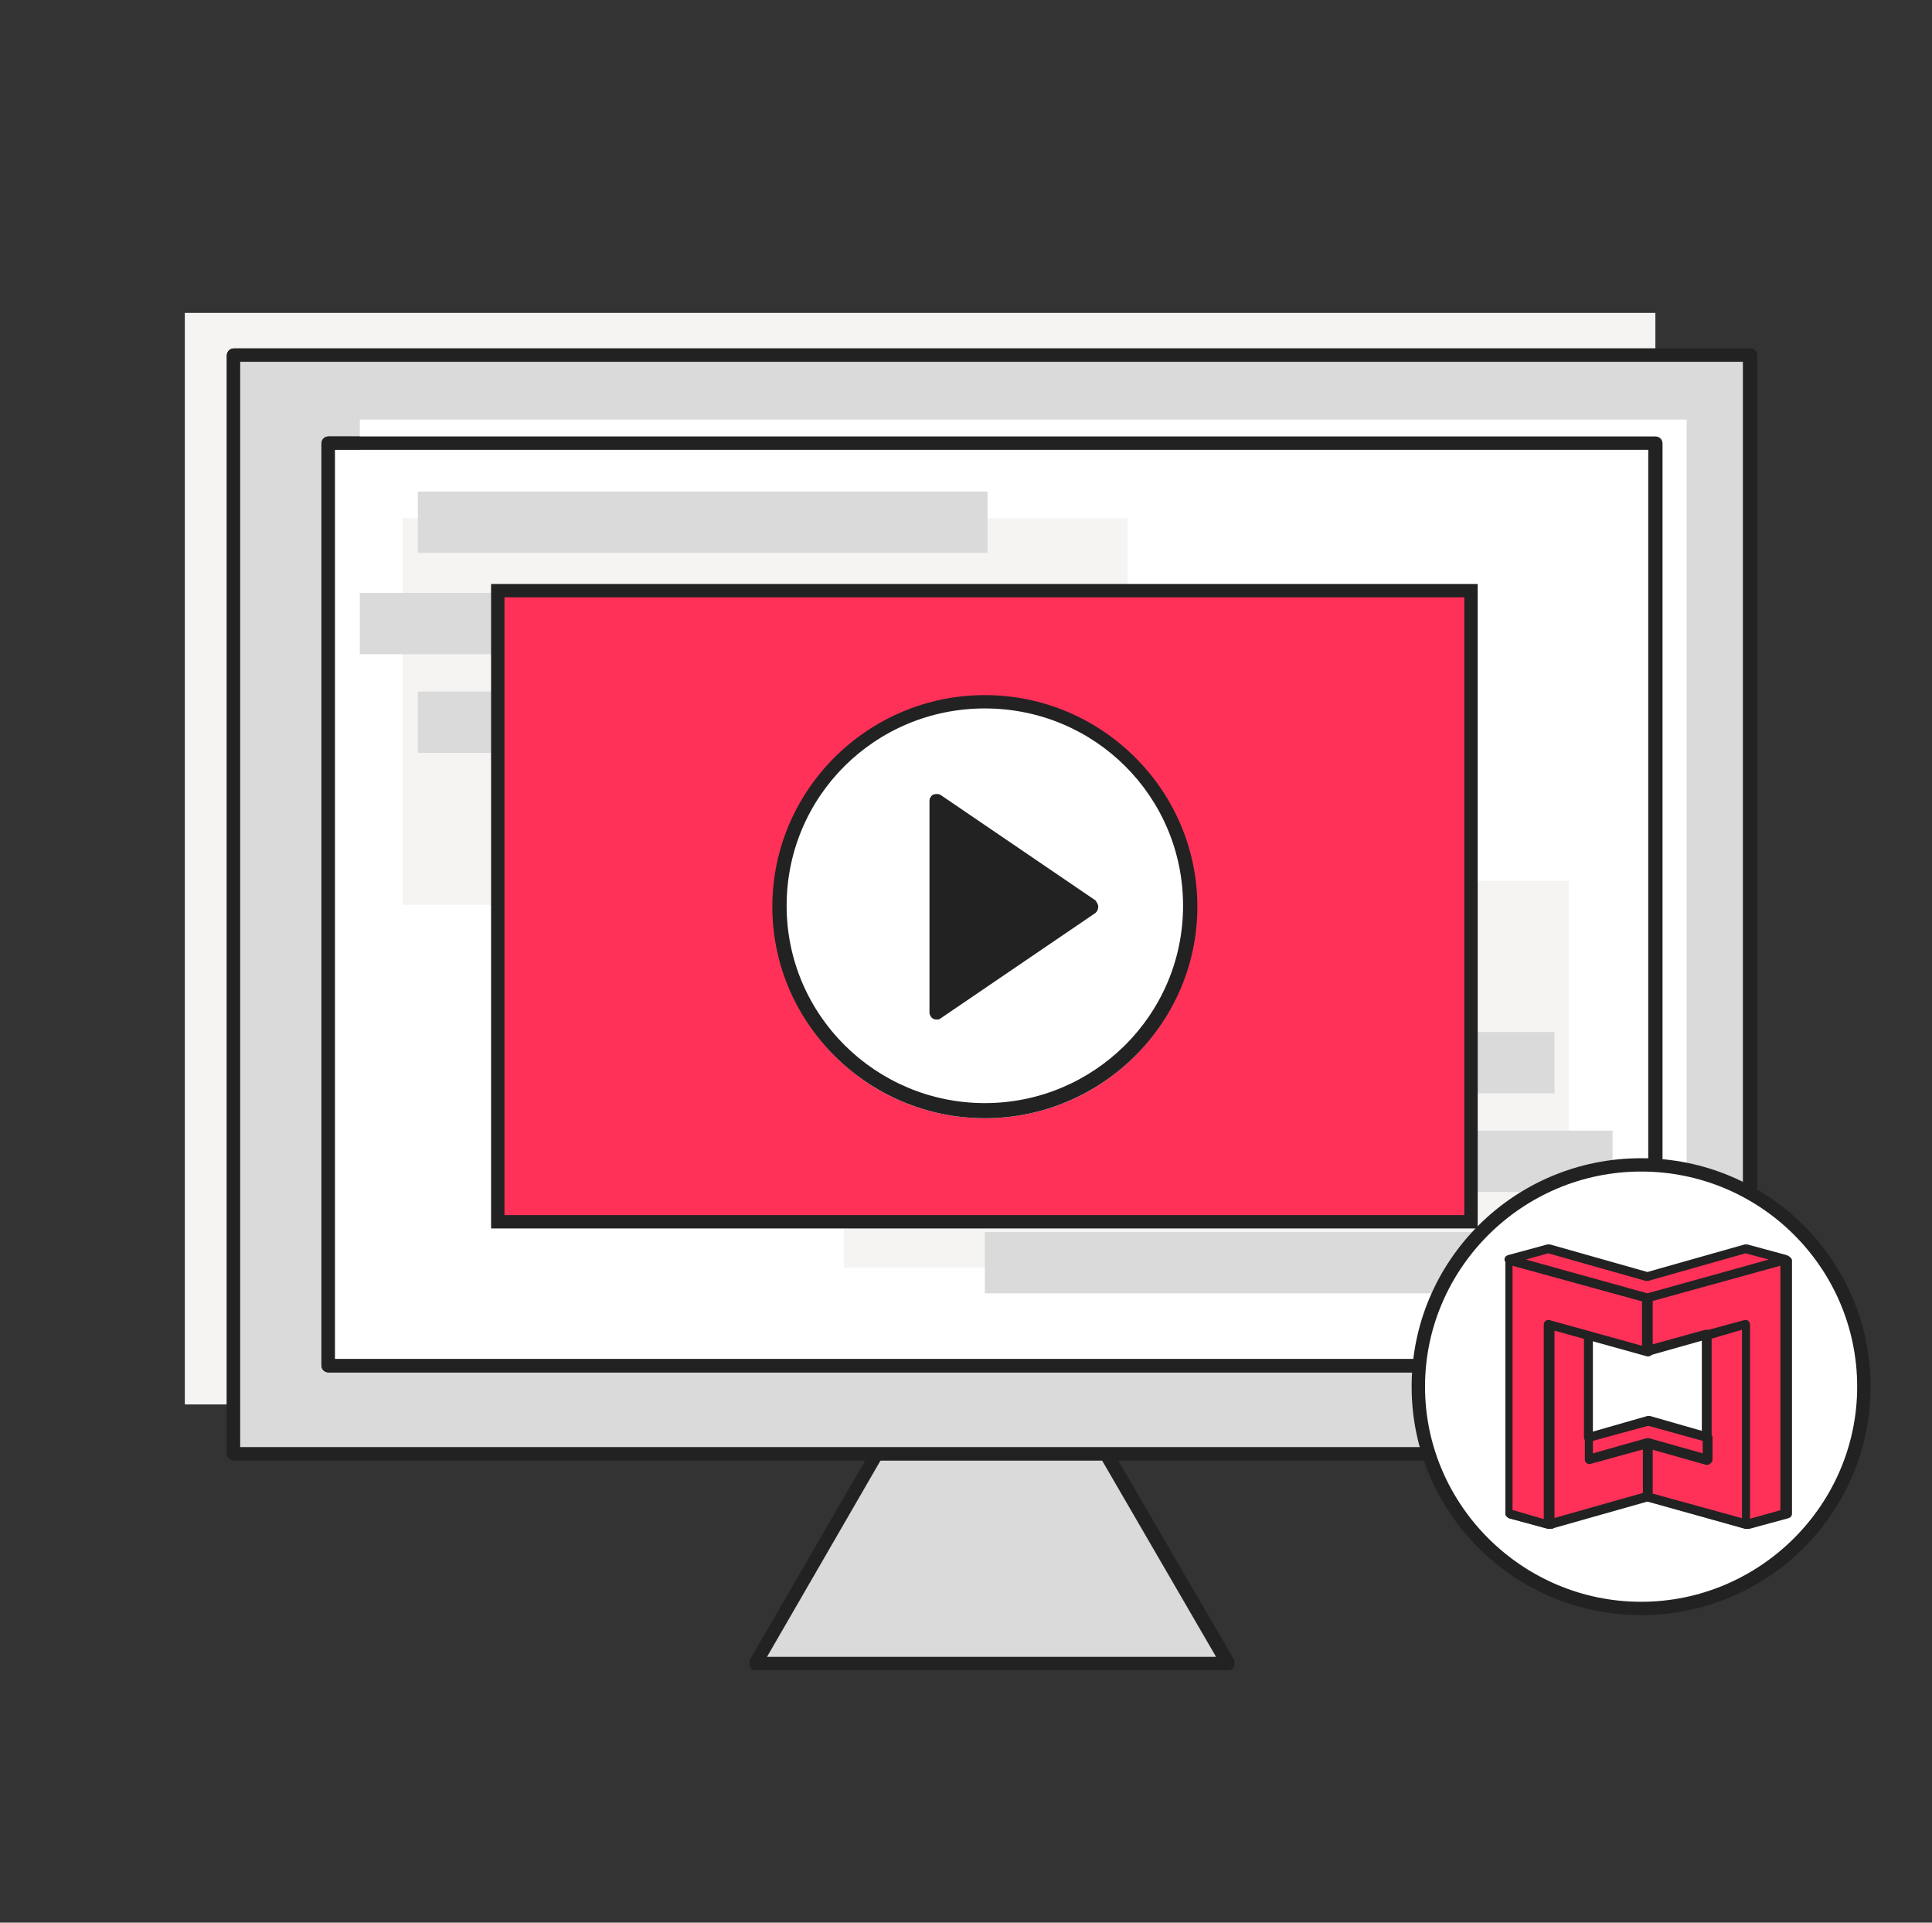
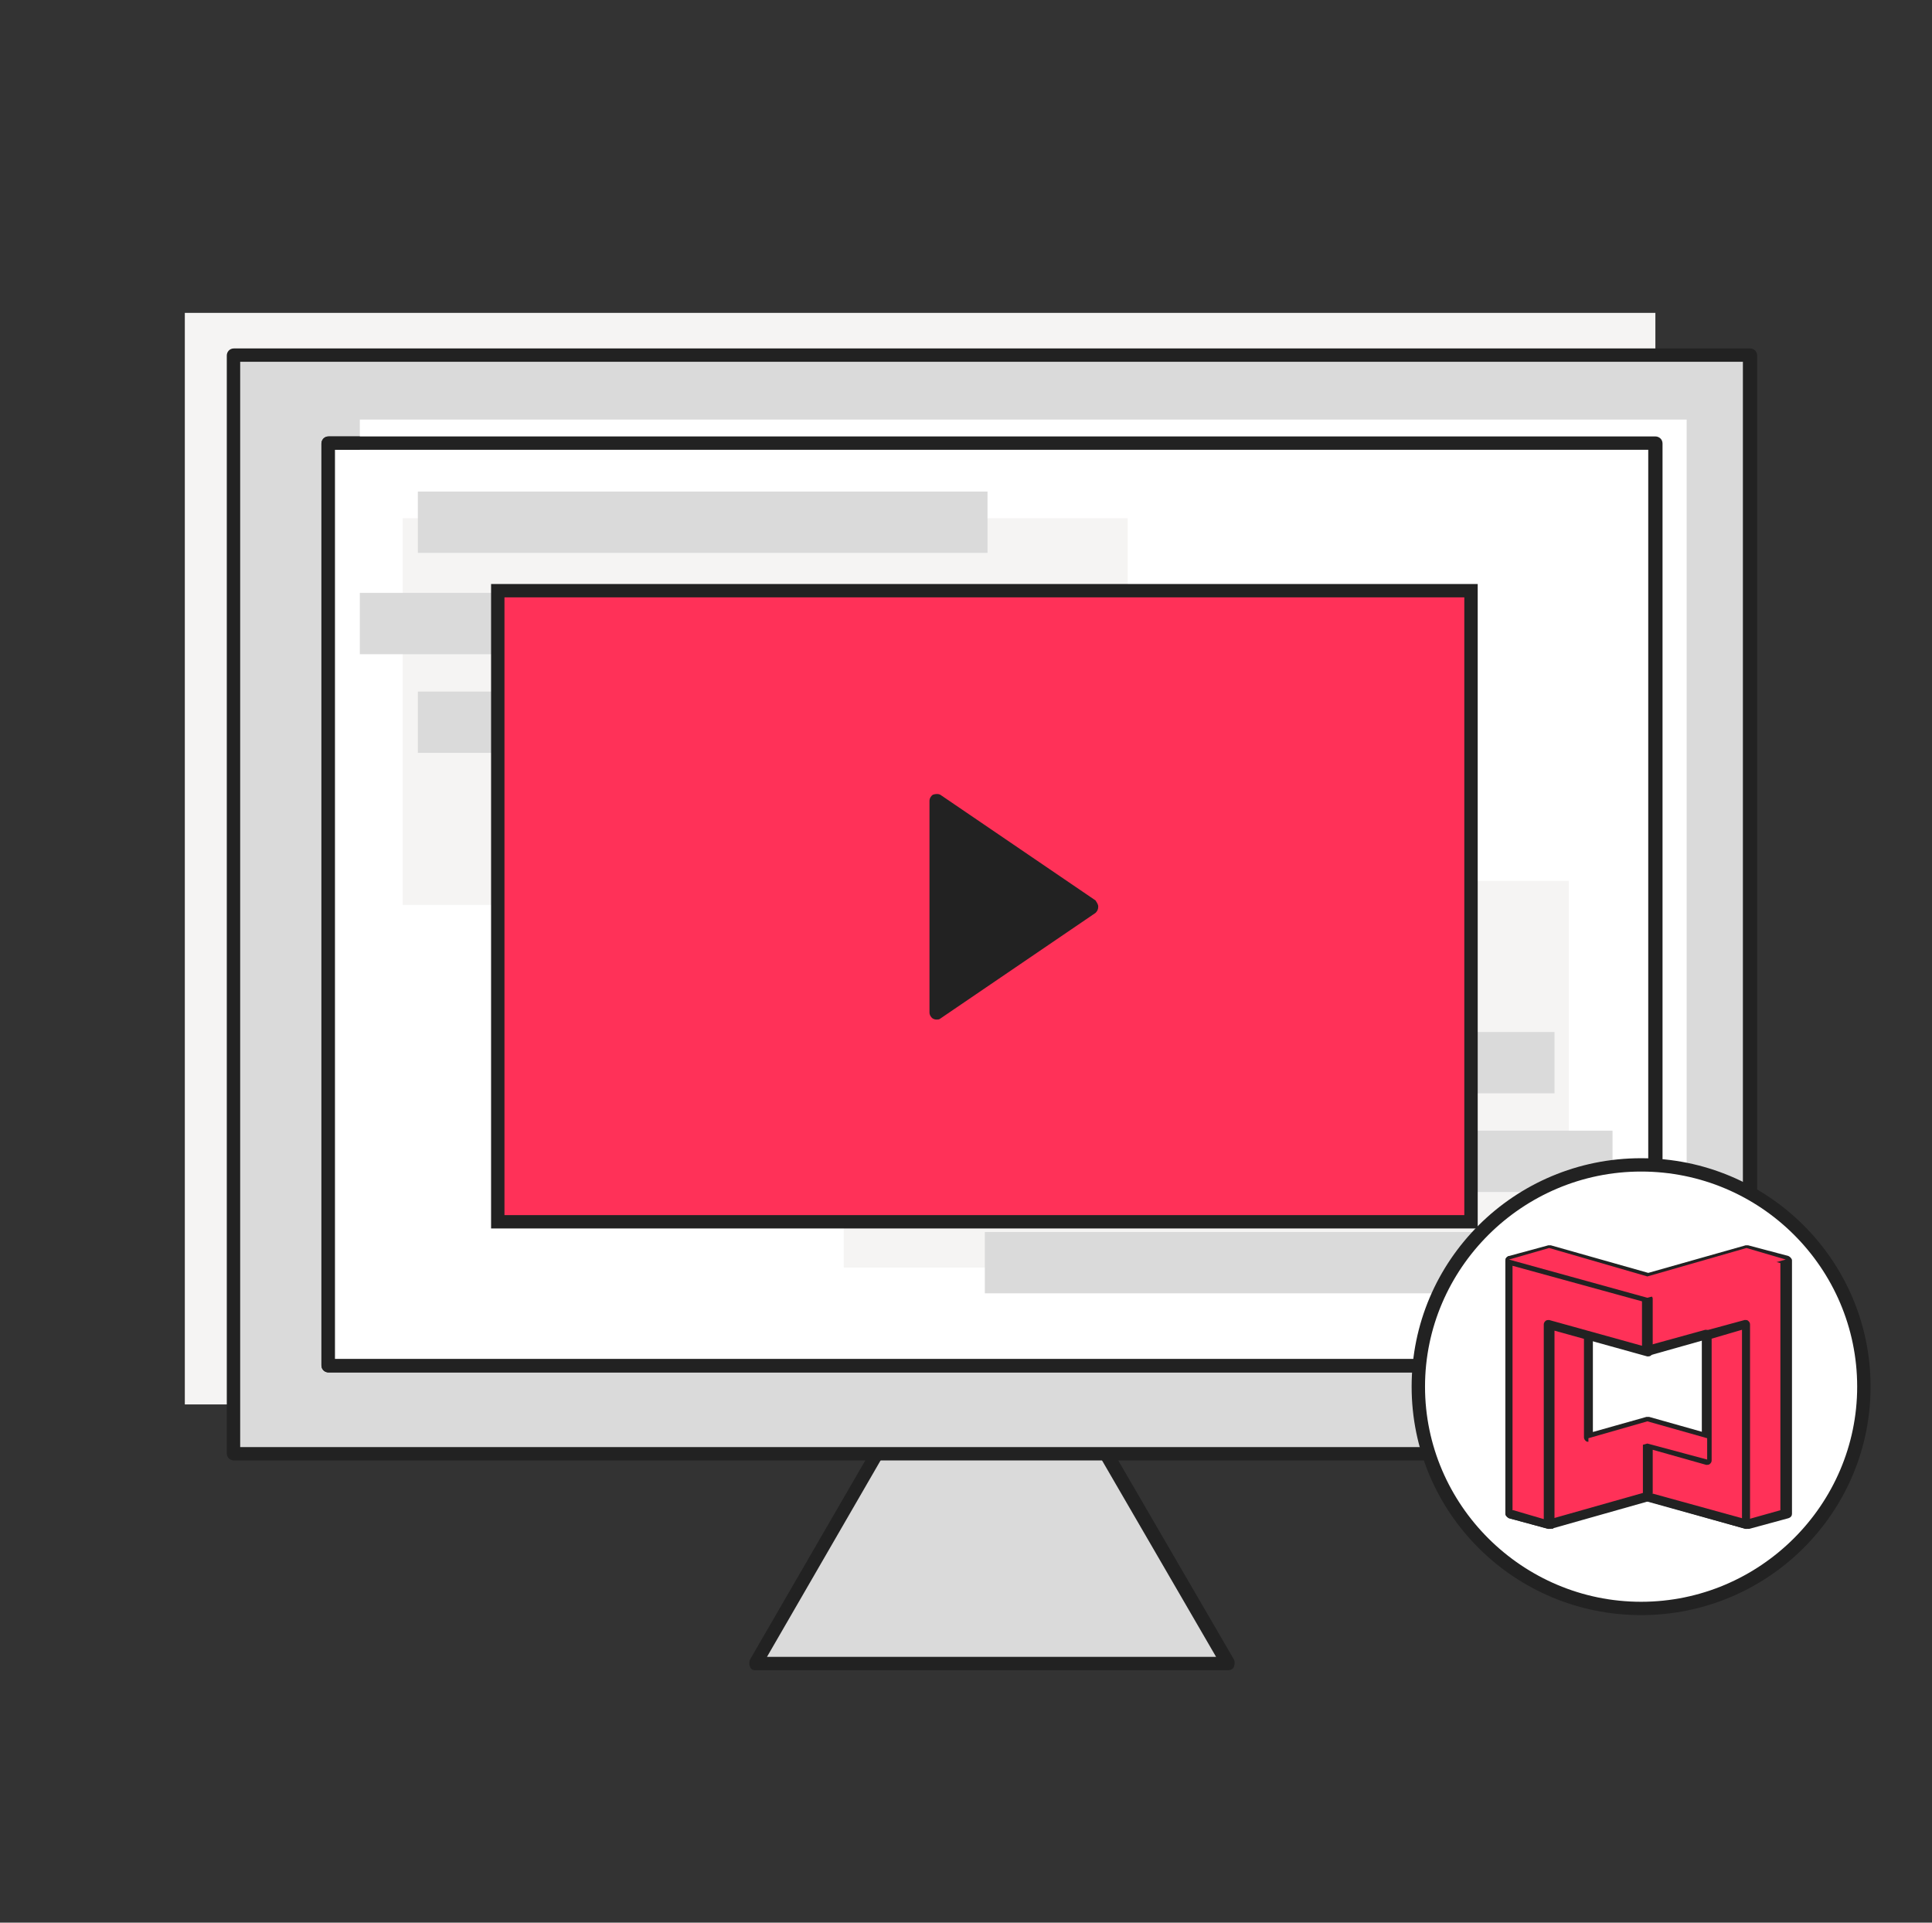
<svg xmlns="http://www.w3.org/2000/svg" width="402" height="400" fill="none" viewBox="0 0 402 400">
  <rect x="0" y="0" width="402" height="400" fill="#333333" stroke="none" />
  <path fill="#DADADA" d="m206.778 260.379-49.048 84.697h98.28l-49.232-84.697Z" />
  <path fill="#F5F4F3" d="M344.443 65.095H38.456v227.092h305.987V65.095Z" />
  <path fill="#222" d="M255.453 347.48h-98.28c-.557 0-.929-.185-1.115-.739-.186-.37-.186-.925 0-1.48l49.047-84.697a1.399 1.399 0 0 1 2.416 0l49.232 84.697c.186.37.186.925 0 1.48-.185.554-.743.739-1.3.739Zm-95.865-2.774h93.45l-46.818-80.628-46.632 80.628Z" />
  <path fill="#fff" d="M364.324 73.971H48.676v228.572h315.648V73.971Z" />
-   <path fill="#222" d="M364.138 303.837H48.676c-.743 0-1.486-.555-1.486-1.479V73.971c0-.74.557-1.48 1.486-1.48h315.462c.743 0 1.486.555 1.486 1.48v228.572c0 .739-.743 1.294-1.486 1.294Zm-314.162-2.774h312.676V75.266H49.976v225.797Z" />
  <path fill="#DADADA" d="M364.695 74.34H49.047v228.572h315.648V74.341Z" />
  <path fill="#fff" d="M344.443 92.095H68.367V284.05h276.076V92.095Z" />
  <path fill="#222" d="M344.443 285.529H68.367c-.743 0-1.486-.554-1.486-1.479V92.28c0-.74.557-1.48 1.486-1.48h276.076c.743 0 1.486.555 1.486 1.48v191.955c0 .74-.743 1.294-1.486 1.294Zm-274.775-2.774h273.289V93.574H69.667v189.181Z" />
  <path fill="#fff" d="M350.947 87.287H74.871v191.955h276.076V87.287Z" />
  <path fill="#222" d="M364.138 303.837H48.676c-.743 0-1.486-.555-1.486-1.479V73.971c0-.74.557-1.48 1.486-1.48h315.462c.743 0 1.486.555 1.486 1.48v228.572c0 .739-.743 1.294-1.486 1.294Zm-314.162-2.774h312.676V75.266H49.976v225.797Z" />
  <path fill="#222" d="M344.444 285.529H68.368c-.743 0-1.486-.555-1.486-1.48V92.279c0-.74.557-1.48 1.486-1.48h276.076c.743 0 1.486.555 1.486 1.48v191.955c0 .74-.743 1.295-1.486 1.295Zm-274.775-2.774h273.289V93.573H69.668v189.182Z" />
  <path fill="#F5F4F3" d="M326.422 183.264H175.565v80.444h150.857v-80.444Z" />
  <path fill="#DADADA" d="M323.451 214.702h-118.53v12.76h118.53v-12.76ZM307.101 191.586H188.57v12.76h118.531v-12.76ZM335.526 235.229H216.995v12.76h118.531v-12.76ZM323.451 256.311h-118.53v12.76h118.53v-12.76Z" />
  <path fill="#F5F4F3" d="M234.646 107.813H83.789v80.444h150.857v-80.444Z" />
  <path fill="#DADADA" d="M205.477 143.874H86.947v12.76h118.53v-12.76ZM221.642 166.99H103.297v12.76h118.345v-12.76ZM193.402 123.347H74.872v12.76h118.53v-12.76ZM205.477 102.265H86.947v12.76h118.53v-12.76Z" />
  <path fill="#fff" d="M341.471 334.535c25.549 0 46.261-20.616 46.261-46.047 0-25.431-20.712-46.047-46.261-46.047-25.549 0-46.26 20.616-46.26 46.047 0 25.431 20.711 46.047 46.26 46.047Z" />
  <path fill="#222" d="M341.471 336.015c-26.381 0-47.746-21.267-47.746-47.527s21.365-47.527 47.746-47.527c26.382 0 47.747 21.267 47.747 47.527s-21.365 47.527-47.747 47.527Zm0-92.28c-24.709 0-44.96 20.158-44.96 44.753s20.251 44.753 44.96 44.753c24.71 0 44.96-20.158 44.96-44.753s-20.065-44.753-44.96-44.753Z" />
  <path fill="#FF3158" d="m363.393 259.64-20.622 5.732-20.622-5.732-8.174 2.219v52.889l8.174 2.219 20.622-5.732 20.622 5.732 8.175-2.219v-52.889l-8.175-2.219Zm-8.174 39.574-12.262-3.513-12.262 3.513v-21.451l12.262 3.513 12.262-3.513v21.451Z" />
  <path fill="#222" d="M363.393 318.077h-.186l-20.25-5.733-20.251 5.733h-.557l-8.174-2.22c-.372-.184-.744-.554-.744-.924v-52.705c0-.37.186-.739.744-.924l8.174-2.22h.557l20.251 5.733 20.25-5.733h.558l8.36 2.22c.372.185.743.554.743.924v52.705c0 .37-.186.74-.743.924l-8.174 2.22h-.558Zm-20.622-7.582h.186l20.25 5.732 7.246-2.034v-51.41l-7.431-2.034-20.251 5.733h-.557l-20.251-5.733-7.245 2.034v51.41l7.245 2.034 20.251-5.732h.557Zm-12.262-10.541c-.185 0-.371 0-.557-.185-.186-.185-.372-.37-.372-.74v-21.452c0-.37.186-.554.372-.739.186-.185.557-.185.743-.185l12.076 3.328 12.076-3.328c.186 0 .557 0 .743.185.186.185.372.369.372.739v21.452c0 .37-.186.555-.372.74-.186.185-.557.185-.743.185l-12.076-3.329-12.076 3.329h-.186Zm.929-21.082v19.047l11.147-3.143h.558l11.147 3.143v-19.047l-11.147 3.144h-.558l-11.147-3.144Z" />
  <path fill="#FF3158" d="M342.771 269.995v11.096l-20.436-5.733v41.794l-8.36-2.404v-52.705l28.796 7.952Z" />
  <path fill="#222" d="M322.335 318.077h-.186l-8.174-2.219c-.372-.185-.744-.555-.744-.925v-52.705c0-.37.186-.554.372-.739.186-.185.557-.185.743-.185l28.797 7.952c.371.185.743.554.743.924v11.096c0 .37-.186.555-.372.74-.185.185-.557.185-.743.185l-19.321-5.363v40.499c0 .37-.186.555-.372.74-.372-.185-.557 0-.743 0Zm-7.432-3.884 6.317 1.849v-40.499c0-.37.186-.555.372-.74.186-.184.557-.184.743-.184l19.321 5.362v-9.246l-26.938-7.397v50.855h.185Z" />
  <path fill="#FF3158" d="m355.221 303.652-12.448-3.328v11.095l20.623 5.733v-41.794l-8.175 2.404v25.89Z" />
  <path fill="#222" d="M363.395 318.077h-.186l-20.622-5.733c-.372-.185-.743-.555-.743-.925v-11.095c0-.37.186-.555.371-.74.186-.185.558-.185.743-.185l11.148 3.144v-24.781c0-.369.185-.739.743-.924l8.174-2.219c.372 0 .558 0 .743.185.186.185.372.369.372.739v41.609c0 .37-.186.555-.372.74 0 0-.185.185-.371.185Zm-19.693-7.397 18.764 5.178v-39.205l-6.317 1.849v25.335c0 .37-.186.555-.371.74-.186.185-.558.185-.744.185l-11.147-3.144v9.062h-.185Z" />
  <path fill="#FF3158" d="m363.394 259.639 8.175 2.404-28.797 7.952-28.796-7.952 8.36-2.404 20.436 5.918 20.622-5.918Z" />
-   <path fill="#222" d="M342.771 270.92h-.185l-28.797-7.952c-.372-.185-.743-.555-.743-.925s.186-.74.743-.924l8.175-2.22h.557l20.25 5.733 20.251-5.733h.557l8.175 2.22c.371.184.743.554.743.924s-.186.74-.743.925l-28.797 7.952h-.186Zm-25.266-8.877 25.266 7.027 25.267-7.027-4.83-1.294-20.251 5.732h-.557l-20.251-5.732-4.644 1.294Z" />
  <path fill="#FF3158" d="m342.772 295.7 12.447 3.514v4.438l-12.447-3.329-12.262 3.329v-4.438l12.262-3.514Z" />
-   <path fill="#222" d="M355.219 304.577h-.186l-12.076-3.329-12.076 3.329c-.371 0-.557 0-.743-.185-.186-.185-.371-.37-.371-.74v-4.623c0-.37.185-.74.743-.925l12.262-3.513h.557l12.262 3.513c.371.185.743.555.743.925v4.623c0 .37-.186.555-.372.74-.371.185-.557.185-.743.185Zm-23.78-4.808v2.589l11.147-3.144h.557l11.147 3.144v-2.589l-11.333-3.144-11.518 3.144Z" />
  <path fill="#FF3158" d="M306.172 122.793H103.667v131.299h202.505V122.793Z" />
  <path fill="#222" d="M307.658 255.571H102.181V121.498h205.292v134.073h.185Zm-202.691-2.774h199.719V124.272H104.967v128.525Z" />
-   <path fill="#fff" d="M204.92 232.639c24.317 0 44.031-19.622 44.031-43.828 0-24.205-19.714-43.828-44.031-43.828-24.318 0-44.031 19.623-44.031 43.828 0 24.206 19.713 43.828 44.031 43.828Z" />
  <path fill="#222" d="M228.514 188.627c0 .555-.186.925-.558 1.295l-32.326 22.006c-.186.185-.558.185-.743.185-.186 0-.372 0-.743-.185-.372-.185-.744-.74-.744-1.294v-44.013c0-.555.372-1.11.744-1.295.557-.185 1.114-.185 1.486 0l32.326 22.007c.186.37.558.739.558 1.294Z" />
-   <path fill="#222" d="M204.921 144.614c-24.338 0-44.217 19.787-44.217 44.013 0 24.225 19.879 44.013 44.217 44.013 24.338 0 44.217-19.788 44.217-44.013 0-24.226-19.879-44.013-44.217-44.013Zm0 84.882c-22.666 0-41.244-18.308-41.244-41.054 0-22.746 18.392-41.054 41.244-41.054 22.851 0 41.244 18.308 41.244 41.054 0 22.746-18.578 41.054-41.244 41.054Z" />
</svg>